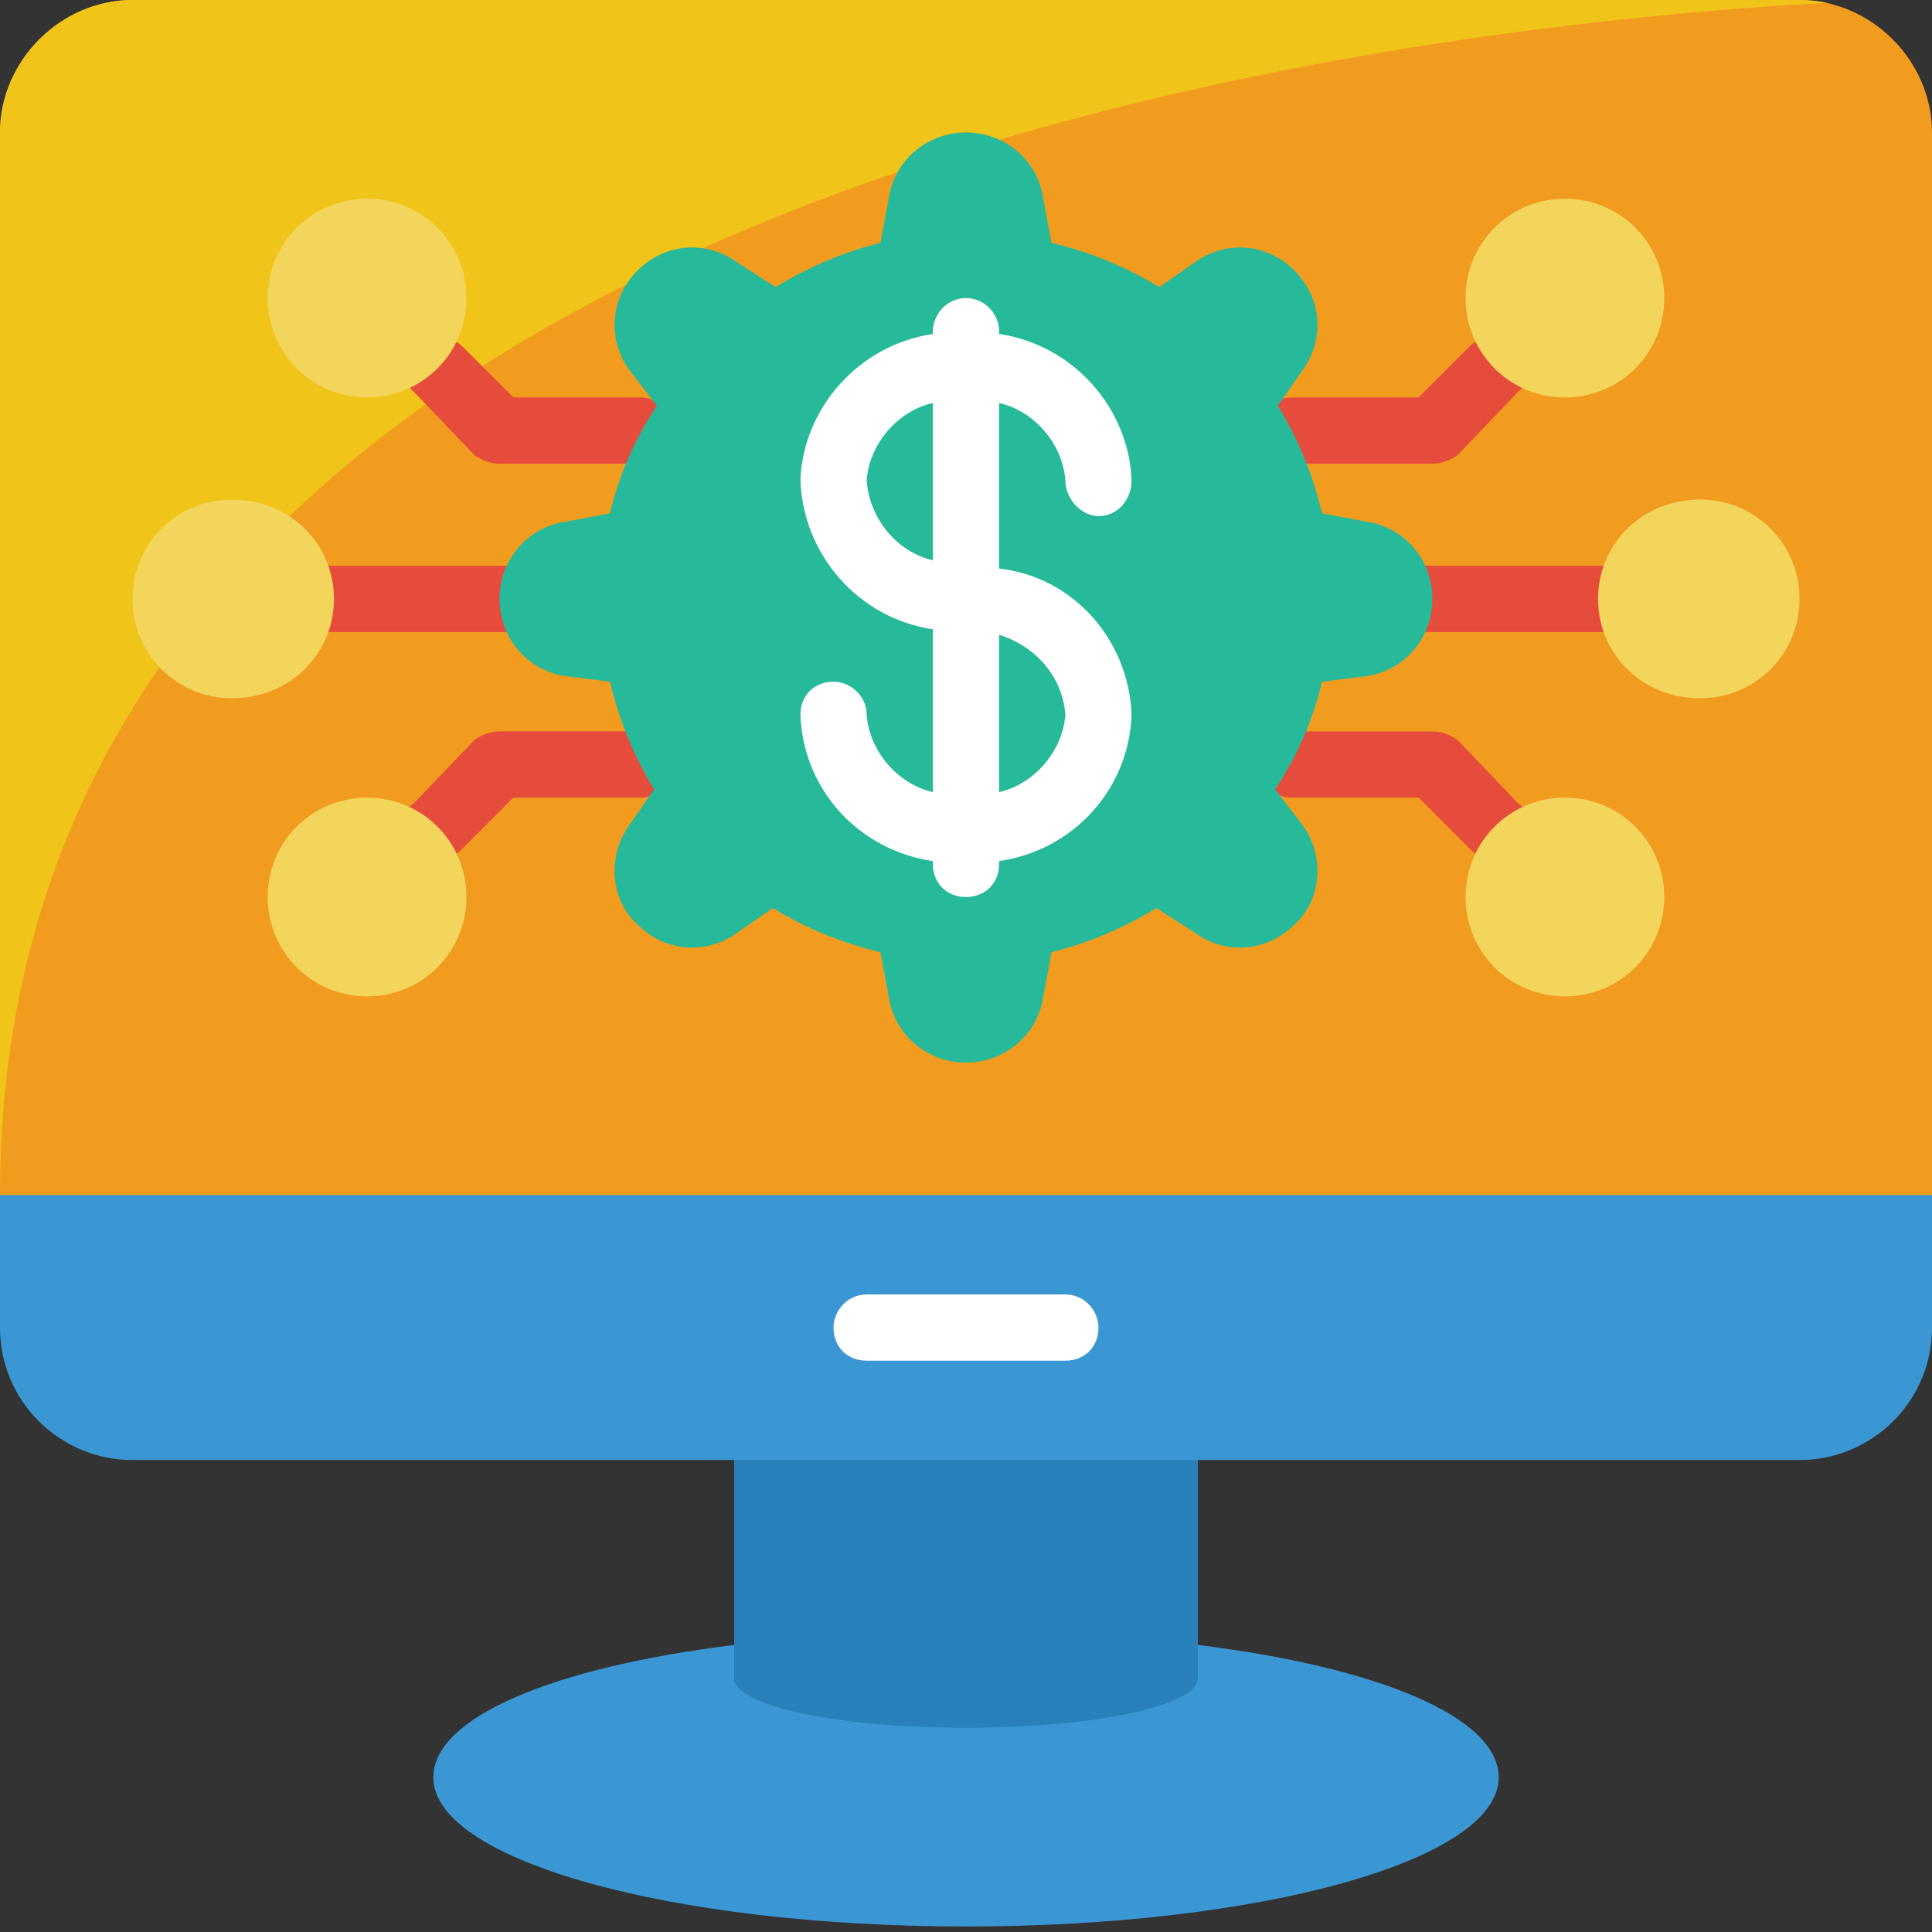
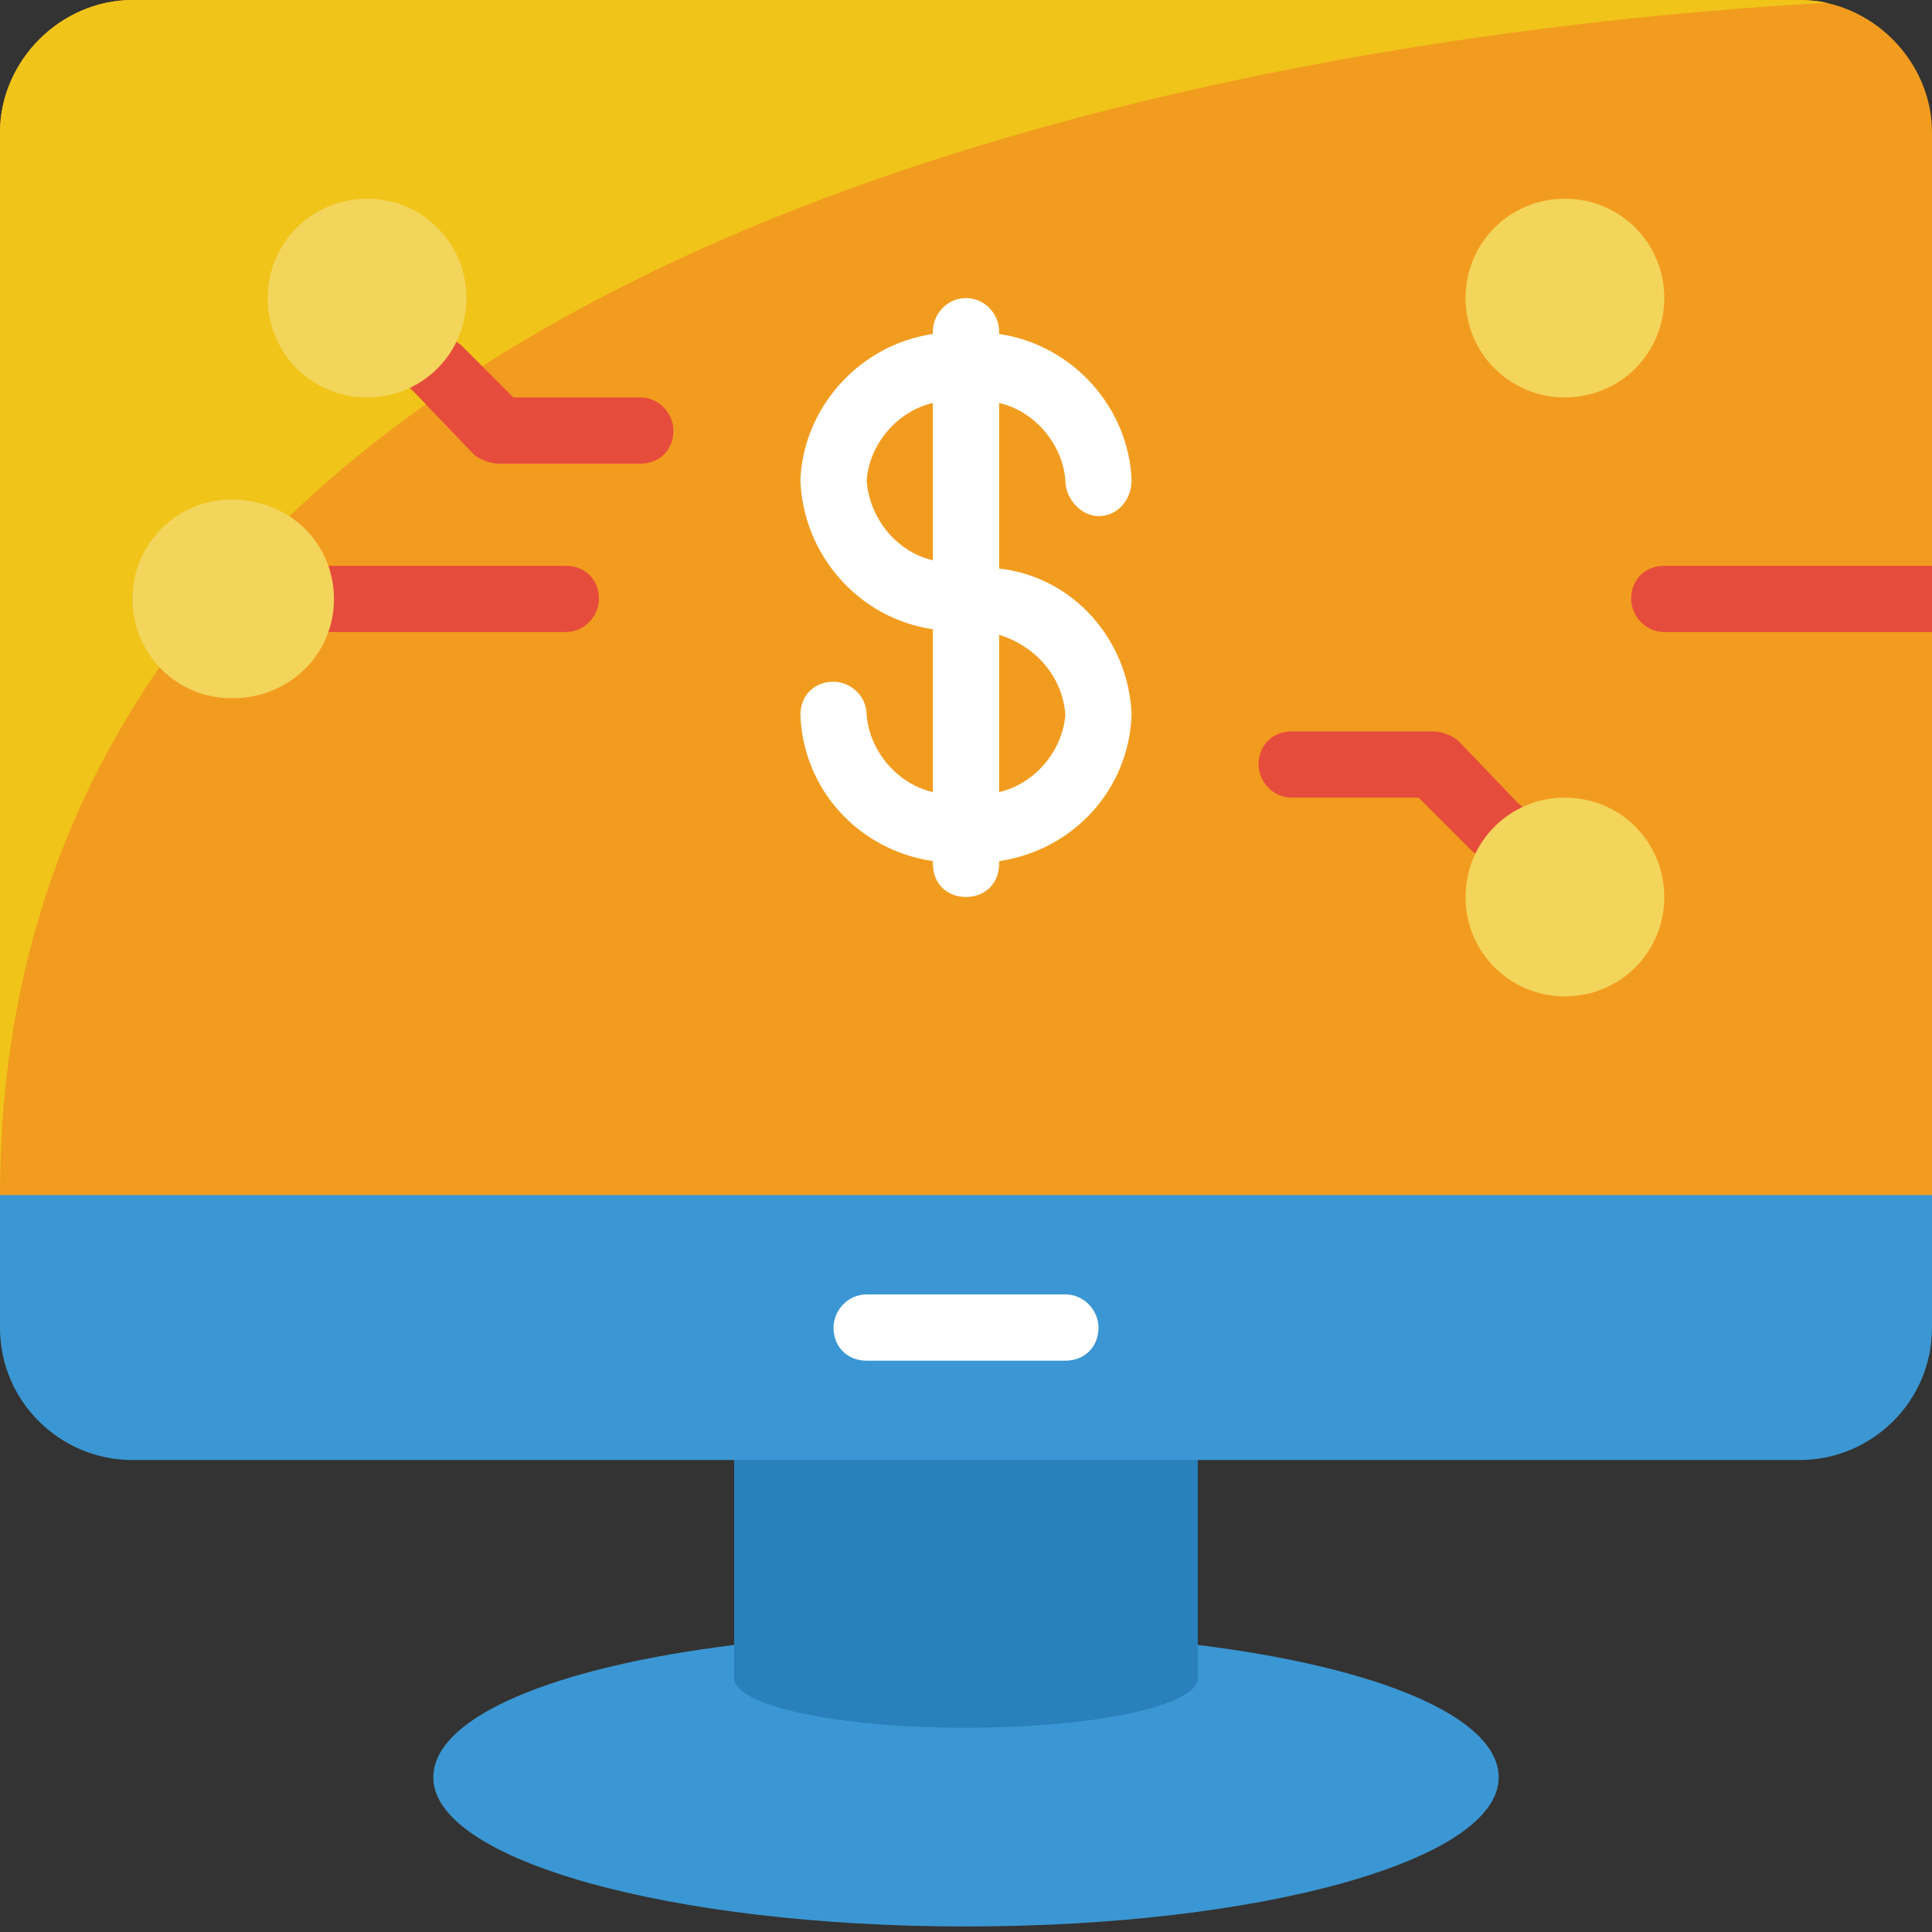
<svg xmlns="http://www.w3.org/2000/svg" version="1.2" viewBox="0 0 70 70" width="70" height="70">
  <rect x="0" y="0" width="70" height="70" fill="#333333" stroke="none" />
  <style>.a{fill:#2980ba}.b{fill:#f29c1f}.c{fill:#f0c419}.d{fill:#3b97d3}.e{fill:#fff}.f{fill:#e64c3c}.g{fill:#f3d55b}.h{fill:#26b99a}</style>
  <path class="a" d="m43.4 48.1v15.7c0 2-3.7 3.6-8.4 3.6-4.7 0-8.4-1.6-8.4-3.6v-15.7z" />
  <path class="b" d="m70 4.8v40.9h-70v-40.9c0-2.6 2.2-4.8 4.8-4.8h60.4c2.6 0 4.8 2.2 4.8 4.8z" />
  <path class="c" d="m66.2 0.1c-14.5 0.8-66.2 6-66.2 43.2v-38.5c0-2.6 2.2-4.8 4.8-4.8h60.4q0.5 0 1 0.1z" />
  <path class="d" d="m70 43.3v4.8c0 2.7-2.2 4.8-4.8 4.8h-60.4c-2.6 0-4.8-2.1-4.8-4.8v-4.8z" />
  <path class="d" d="m54.3 64.4c0 3-8.6 5.4-19.3 5.4-10.7 0-19.3-2.4-19.3-5.4 0-2.2 4.4-4 10.9-4.8v1.2c0 1 3.7 1.8 8.4 1.8 4.7 0 8.4-0.8 8.4-1.8v-1.2c6.5 0.8 10.9 2.6 10.9 4.8z" />
  <path class="e" d="m38.6 49.3h-7.2c-0.7 0-1.2-0.5-1.2-1.2 0-0.6 0.5-1.2 1.2-1.2h7.2c0.7 0 1.2 0.6 1.2 1.2 0 0.7-0.5 1.2-1.2 1.2z" />
  <path class="f" d="m20.5 22.9h-10.8c-0.7 0-1.3-0.6-1.3-1.2 0-0.7 0.6-1.2 1.3-1.2h10.8c0.7 0 1.2 0.5 1.2 1.2 0 0.6-0.5 1.2-1.2 1.2z" />
  <path class="f" d="m23.2 16.8h-5.1c-0.3 0-0.6-0.1-0.9-0.3l-2.2-2.3c-0.5-0.4-0.5-1.2 0-1.7 0.5-0.4 1.2-0.4 1.7 0l1.9 1.9h4.6c0.7 0 1.2 0.6 1.2 1.2 0 0.7-0.5 1.2-1.2 1.2z" />
-   <path class="f" d="m15.8 31.1c-0.3 0-0.6-0.1-0.8-0.3-0.3-0.2-0.4-0.5-0.4-0.9 0-0.3 0.1-0.6 0.4-0.8l2.2-2.3c0.3-0.2 0.6-0.3 0.9-0.3h5.1c0.7 0 1.2 0.5 1.2 1.2 0 0.6-0.5 1.2-1.2 1.2h-4.6l-1.9 1.9c-0.2 0.2-0.5 0.3-0.9 0.3z" />
-   <path class="f" d="m60.3 22.9h-10.8c-0.7 0-1.2-0.6-1.2-1.2 0-0.7 0.5-1.2 1.2-1.2h10.8c0.7 0 1.3 0.5 1.3 1.2 0 0.6-0.6 1.2-1.3 1.2z" />
-   <path class="f" d="m51.9 16.8h-5.1c-0.7 0-1.2-0.5-1.2-1.2 0-0.6 0.5-1.2 1.2-1.2h4.6l1.9-1.9c0.5-0.4 1.2-0.4 1.7 0 0.5 0.5 0.5 1.3 0 1.7l-2.2 2.3c-0.3 0.2-0.6 0.3-0.9 0.3z" />
+   <path class="f" d="m60.3 22.9c-0.7 0-1.2-0.6-1.2-1.2 0-0.7 0.5-1.2 1.2-1.2h10.8c0.7 0 1.3 0.5 1.3 1.2 0 0.6-0.6 1.2-1.3 1.2z" />
  <path class="f" d="m54.2 31.1c-0.4 0-0.7-0.1-0.9-0.3l-1.9-1.9h-4.6c-0.7 0-1.2-0.6-1.2-1.2 0-0.7 0.5-1.2 1.2-1.2h5.1c0.3 0 0.6 0.1 0.9 0.3l2.2 2.3c0.3 0.2 0.4 0.5 0.4 0.8 0 0.4-0.1 0.7-0.4 0.9-0.2 0.2-0.5 0.3-0.8 0.3z" />
  <path fill-rule="evenodd" class="g" d="m8.4 25.3c-2 0-3.6-1.6-3.6-3.6 0-2 1.6-3.6 3.6-3.6 2.1 0 3.7 1.6 3.7 3.6 0 2-1.6 3.6-3.7 3.6z" />
  <path fill-rule="evenodd" class="g" d="m13.3 14.4c-2 0-3.6-1.6-3.6-3.6 0-2 1.6-3.6 3.6-3.6 2 0 3.6 1.6 3.6 3.6 0 2-1.6 3.6-3.6 3.6z" />
-   <path fill-rule="evenodd" class="g" d="m13.3 36.1c-2 0-3.6-1.6-3.6-3.6 0-2 1.6-3.6 3.6-3.6 2 0 3.6 1.6 3.6 3.6 0 2-1.6 3.6-3.6 3.6z" />
-   <path fill-rule="evenodd" class="g" d="m61.6 25.3c-2.1 0-3.7-1.6-3.7-3.6 0-2 1.6-3.6 3.7-3.6 2 0 3.6 1.6 3.6 3.6 0 2-1.6 3.6-3.6 3.6z" />
  <path fill-rule="evenodd" class="g" d="m56.7 14.4c-2 0-3.6-1.6-3.6-3.6 0-2 1.6-3.6 3.6-3.6 2 0 3.6 1.6 3.6 3.6 0 2-1.6 3.6-3.6 3.6z" />
  <path fill-rule="evenodd" class="g" d="m56.7 36.1c-2 0-3.6-1.6-3.6-3.6 0-2 1.6-3.6 3.6-3.6 2 0 3.6 1.6 3.6 3.6 0 2-1.6 3.6-3.6 3.6z" />
-   <path class="h" d="m51.9 21.7c0-1.4-1-2.6-2.4-2.8l-1.6-0.3q-0.5-2.1-1.6-3.9l0.9-1.3c0.8-1.1 0.7-2.6-0.3-3.6-1-1-2.5-1.1-3.6-0.3l-1.3 0.9q-1.8-1.1-3.9-1.6l-0.3-1.6c-0.2-1.4-1.4-2.4-2.8-2.4-1.4 0-2.6 1-2.8 2.4l-0.3 1.6q-2 0.5-3.8 1.6l-1.4-0.9c-1.1-0.8-2.6-0.7-3.6 0.3-1 1-1.1 2.5-0.3 3.6l1 1.3q-1.2 1.8-1.7 3.9l-1.6 0.3c-1.4 0.2-2.4 1.4-2.4 2.8 0 1.4 1 2.6 2.4 2.8l1.6 0.2q0.5 2.1 1.6 3.9l-0.9 1.3c-0.8 1.1-0.7 2.7 0.3 3.6 1 1 2.5 1.1 3.6 0.3l1.3-0.9q1.8 1.1 3.9 1.6l0.3 1.6c0.2 1.4 1.4 2.4 2.8 2.4 1.4 0 2.6-1 2.8-2.4l0.3-1.6q2-0.5 3.8-1.6l1.4 0.9c1.1 0.8 2.6 0.7 3.6-0.3 1-0.9 1.1-2.5 0.3-3.6l-1-1.3q1.2-1.8 1.7-3.9l1.6-0.2c1.4-0.2 2.4-1.4 2.4-2.8z" />
  <path class="e" d="m36.2 20.6v-6c1.3 0.3 2.3 1.5 2.4 2.8 0 0.7 0.6 1.3 1.2 1.3 0.7 0 1.2-0.6 1.2-1.3-0.1-2.6-2.1-4.9-4.8-5.3v-0.1c0-0.6-0.5-1.2-1.2-1.2-0.7 0-1.2 0.6-1.2 1.2v0.1c-2.7 0.4-4.7 2.7-4.8 5.3 0.1 2.7 2.1 5 4.8 5.4v5.9c-1.3-0.3-2.3-1.5-2.4-2.8 0-0.7-0.6-1.2-1.2-1.2-0.7 0-1.2 0.5-1.2 1.2 0.1 2.7 2.1 4.9 4.8 5.3v0.1c0 0.7 0.5 1.2 1.2 1.2 0.7 0 1.2-0.5 1.2-1.2v-0.1c2.7-0.4 4.7-2.6 4.8-5.3-0.1-2.7-2.1-5-4.8-5.3zm-4.8-3.2c0.1-1.3 1.1-2.5 2.4-2.8v5.7c-1.3-0.3-2.3-1.5-2.4-2.9zm4.8 11.3v-5.7c1.3 0.4 2.3 1.5 2.4 2.9-0.1 1.3-1.1 2.5-2.4 2.8z" />
</svg>